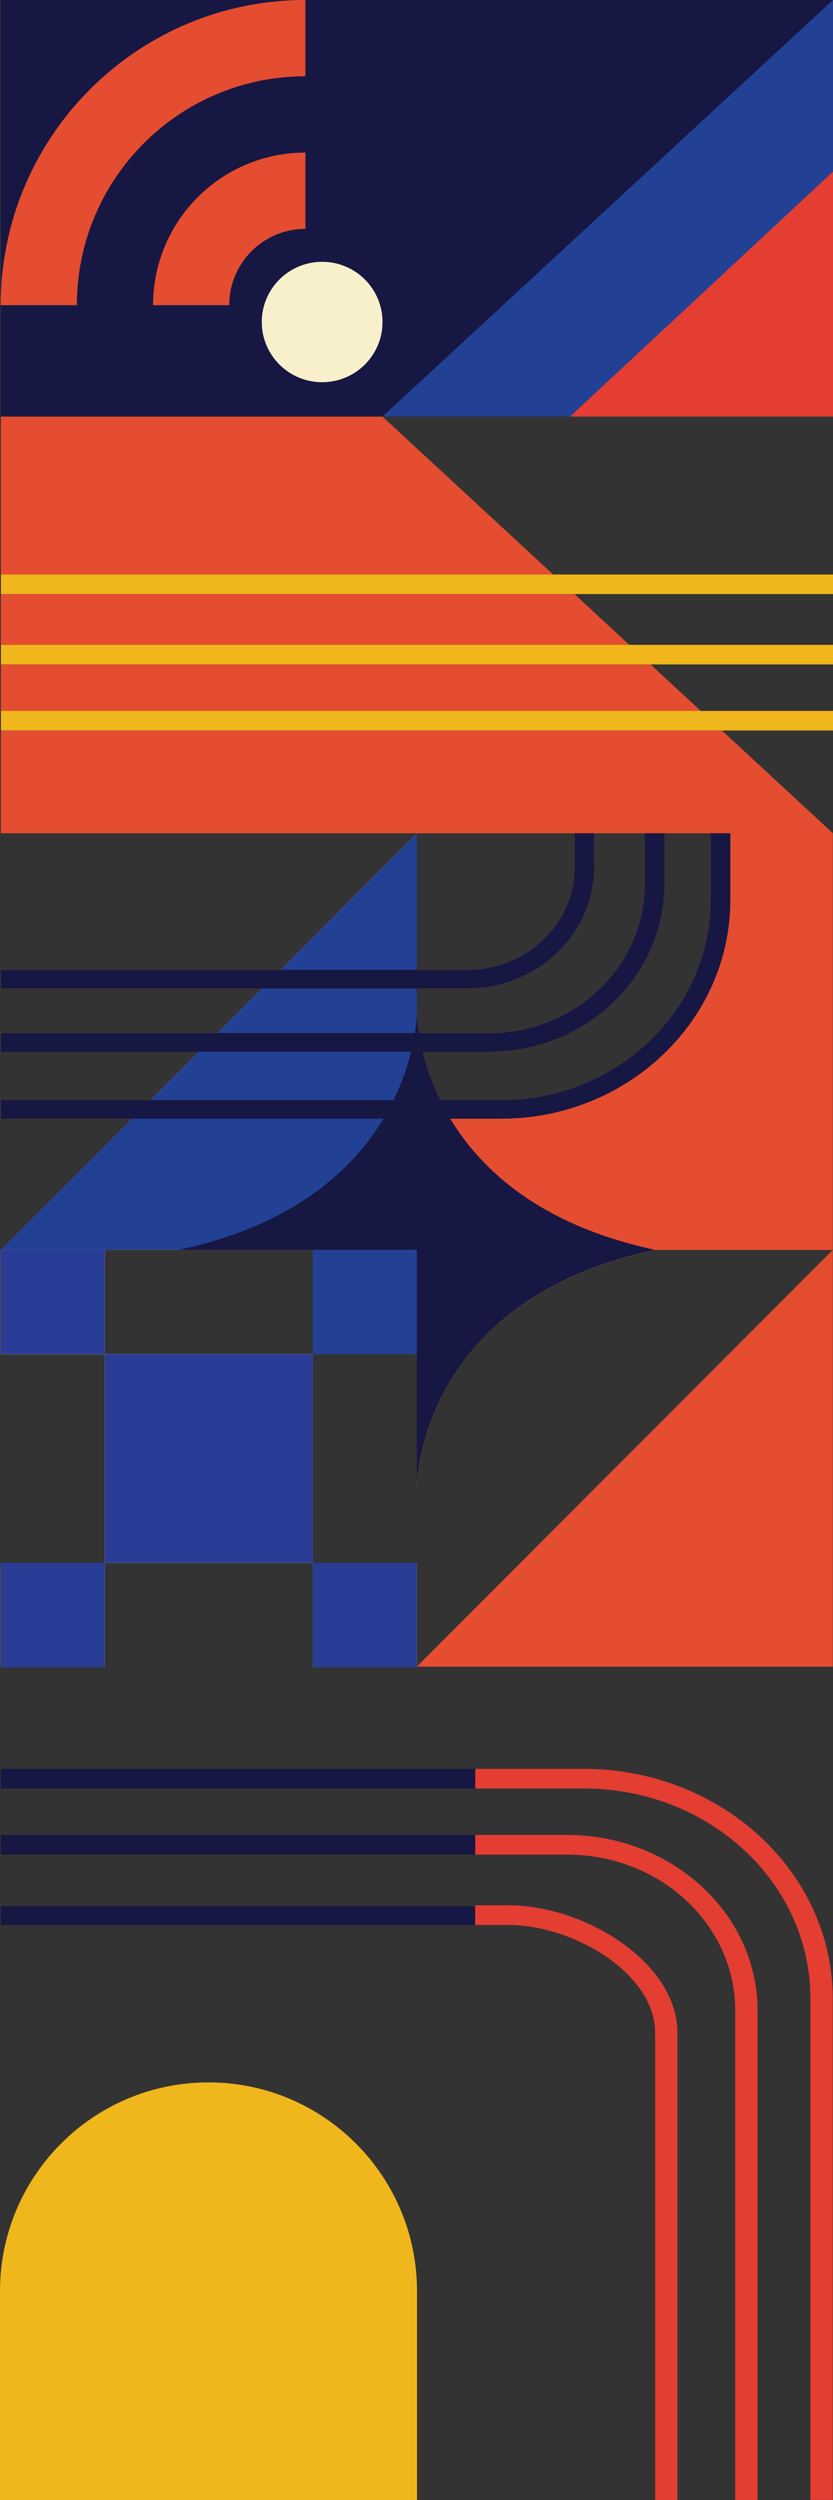
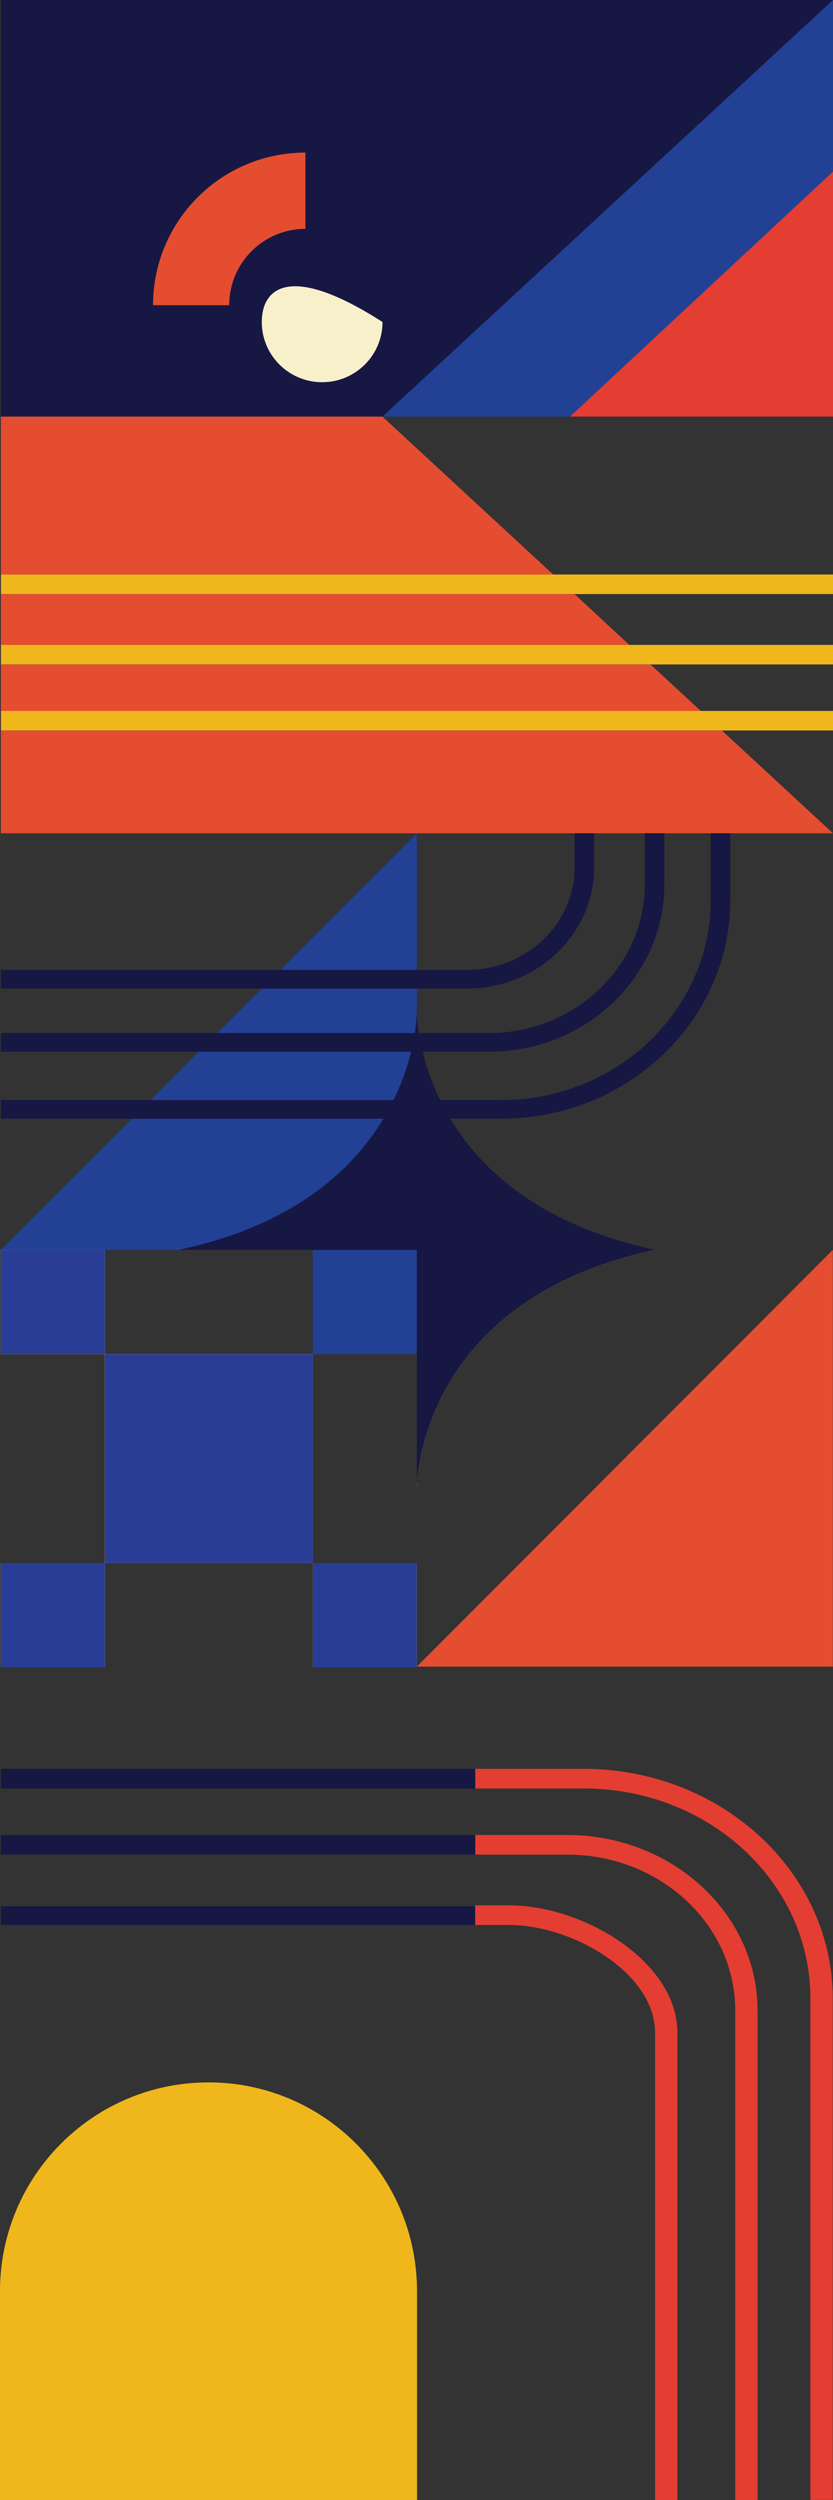
<svg xmlns="http://www.w3.org/2000/svg" width="70" height="210" viewBox="0 0 70 210" fill="none">
  <rect x="0" y="0" width="70" height="210" fill="#333333" stroke="none" />
  <g clip-path="url(#clip0_3326_678)">
    <path d="M60.671 61.368H0.085V59.725H58.895L54.674 55.82H0.085V54.177H52.891L48.287 49.909H0.085V48.266H46.496L32.137 34.994H69.993V0H0.071V69.988H70L60.671 61.361V61.368Z" fill="#171743" />
    <path d="M60.671 61.368H0.085V59.725H58.895L54.674 55.82H0.085V54.177H52.891L48.287 49.909H0.085V48.266H46.496L32.137 34.994H0.071V69.995H70L60.671 61.368Z" fill="#E54D30" />
    <path d="M8.81 131.292H0.071V139.998H8.81V131.292Z" fill="#E54D30" />
    <path d="M26.289 113.752H8.81V131.285H26.289V113.752Z" fill="#E54D30" />
    <path d="M35.021 131.292H26.289V139.998H35.021V131.292Z" fill="#E54D30" />
    <path d="M35.043 139.983L69.986 104.989V139.998H35.028L35.043 139.983Z" fill="#E54D30" />
-     <path d="M69.986 69.995V104.996H55.058C36.677 108.908 35.163 122.365 35.043 124.663C35.028 124.855 35.028 124.976 35.028 124.997V104.996H8.81V113.759H0.071V104.996L11.084 93.972H0.071V92.407H12.64L16.697 88.339H0.071V86.767H18.267L21.991 83.04H0.071V81.468H23.561L35.028 69.988V81.468H39.256C44.23 81.468 48.287 77.599 48.287 72.855V69.995H49.928V72.855C49.928 78.474 45.139 83.04 39.256 83.04H35.028V84.996C35.028 85.053 35.035 85.714 35.199 86.767H41.11C48.315 86.767 54.191 81.162 54.191 74.277V69.988H55.832V74.277C55.832 82.03 49.224 88.339 41.11 88.339H35.519C35.796 89.512 36.265 90.913 36.982 92.407H42.119C51.832 92.407 59.733 84.861 59.733 75.586V69.995H69.993H69.986Z" fill="#E54D30" />
    <path d="M8.81 104.989H0.071V113.752H8.81V104.989Z" fill="#F7F0CA" />
    <path d="M8.81 131.292H0.071V139.998H8.81V131.292Z" fill="#F7F0CA" />
    <path d="M26.289 113.752H8.81V131.285H26.289V113.752Z" fill="#F7F0CA" />
    <path d="M35.021 131.292H26.289V139.998H35.021V131.292Z" fill="#F7F0CA" />
    <path d="M35.043 104.989V124.656C35.028 124.848 35.028 124.969 35.028 124.99V104.989H35.043Z" fill="#F7F0CA" />
    <path d="M35.028 139.996L35.041 139.983V139.996H35.028Z" fill="#F7F0CA" />
    <path d="M35.021 131.292H26.289V140.055H35.021V131.292Z" fill="#293D97" />
    <path d="M8.81 104.989H0.071V113.752H8.81V104.989Z" fill="#293D97" />
    <path d="M26.289 113.752H8.81V131.285H26.289V113.752Z" fill="#293D97" />
    <path d="M8.81 131.292H0.071V140.054H8.81V131.292Z" fill="#293D97" />
    <path d="M55.058 104.989C36.677 108.901 35.163 122.358 35.043 124.656C35.028 124.848 35.028 124.969 35.028 124.99V104.989H55.058Z" fill="#EFB71C" />
    <path d="M35.028 69.995V104.989H0.071L11.084 93.972L12.647 92.407L16.704 88.339L18.267 86.767L21.991 83.04L23.561 81.475L35.028 69.995Z" fill="#224195" />
    <path d="M39.938 160.126H0.071V161.698H39.938V160.126Z" fill="#171743" />
    <path d="M39.938 148.583H0.071V150.24H39.938V148.583Z" fill="#171743" />
    <path d="M39.938 154.137H0.071V155.78H39.938V154.137Z" fill="#171743" />
    <path d="M49.928 69.995V72.855C49.928 78.474 45.139 83.04 39.256 83.04H0.071V81.468H39.256C44.23 81.468 48.287 77.599 48.287 72.855V69.995H49.928Z" fill="#171743" />
    <path d="M61.374 69.995V75.586C61.374 85.721 52.734 93.972 42.119 93.972H0.071V92.407H42.112C51.825 92.407 59.726 84.861 59.726 75.586V69.995H61.367H61.374Z" fill="#171743" />
    <path d="M55.832 69.995V74.284C55.832 82.037 49.224 88.346 41.11 88.346H0.071V86.774H41.103C48.308 86.774 54.184 81.169 54.184 74.284V69.995H55.825H55.832Z" fill="#171743" />
    <path d="M56.926 210V170.745C56.926 164.849 49.146 160.048 42.745 160.048H39.931V161.698H42.745C48.159 161.698 55.051 165.76 55.051 170.745V210H56.926Z" fill="#E43D32" />
    <path d="M39.938 150.233H49.047C59.605 150.233 68.103 158.149 68.103 167.879V209.993H69.979V167.879C69.979 157.239 60.586 148.583 49.047 148.583H39.938V150.233Z" fill="#E43D32" />
    <path d="M63.662 168.889C63.662 160.752 56.479 154.137 47.654 154.137H39.938V155.788H47.654C55.491 155.788 61.786 161.67 61.786 168.896V210H63.662V168.896V168.889Z" fill="#E43D32" />
    <path d="M70 48.259H0.085V49.902H70V48.259Z" fill="#EFB71C" />
    <path d="M70 59.718H0.085V61.361H70V59.718Z" fill="#EFB71C" />
    <path d="M70 54.17H0.085V55.813H70V54.17Z" fill="#EFB71C" />
    <path d="M35.021 104.989H26.289V113.752H35.021V104.989Z" fill="#224195" />
    <path d="M55.058 104.989C36.677 108.901 35.163 122.358 35.043 124.656C35.028 124.848 35.028 124.969 35.028 124.99V104.989H15.006C24.634 102.948 29.636 98.275 32.229 93.965C32.549 93.431 32.826 92.912 33.075 92.4C33.806 90.899 34.261 89.505 34.545 88.332C34.687 87.741 34.787 87.215 34.865 86.76C35.021 85.714 35.028 85.046 35.028 84.989C35.028 85.046 35.035 85.707 35.199 86.76C35.263 87.215 35.37 87.748 35.519 88.332C35.796 89.505 36.265 90.906 36.982 92.4C37.231 92.912 37.522 93.431 37.835 93.965C40.428 98.275 45.43 102.934 55.058 104.989Z" fill="#171743" />
    <path d="M47.903 34.994H32.137L70 0V14.574L47.903 34.994Z" fill="#224195" />
-     <path d="M27.071 32.106C29.872 32.106 32.144 29.842 32.144 27.049C32.144 24.256 29.872 21.992 27.071 21.992C24.269 21.992 21.998 24.256 21.998 27.049C21.998 29.842 24.269 32.106 27.071 32.106Z" fill="#F7F0CA" />
+     <path d="M27.071 32.106C29.872 32.106 32.144 29.842 32.144 27.049C24.269 21.992 21.998 24.256 21.998 27.049C21.998 29.842 24.269 32.106 27.071 32.106Z" fill="#F7F0CA" />
    <path d="M70 34.994H47.903L70 14.417V34.994Z" fill="#E43D32" />
    <path d="M0 210V192.46C0 182.773 7.844 174.921 17.521 174.921C27.198 174.921 35.043 182.773 35.043 192.46V210H0Z" fill="#EFB71C" />
-     <path d="M6.459 25.634H0.057C0.057 11.48 11.525 0 25.664 0V6.408C15.056 6.408 6.459 15.015 6.459 25.634Z" fill="#E54D30" />
    <path d="M25.664 12.817V19.225C22.125 19.225 19.262 22.092 19.262 25.634H12.86C12.86 18.557 18.594 12.817 25.664 12.817Z" fill="#E54D30" />
  </g>
  <defs>
    <clipPath id="clip0_3326_678">
      <rect width="70" height="210" fill="white" />
    </clipPath>
  </defs>
</svg>